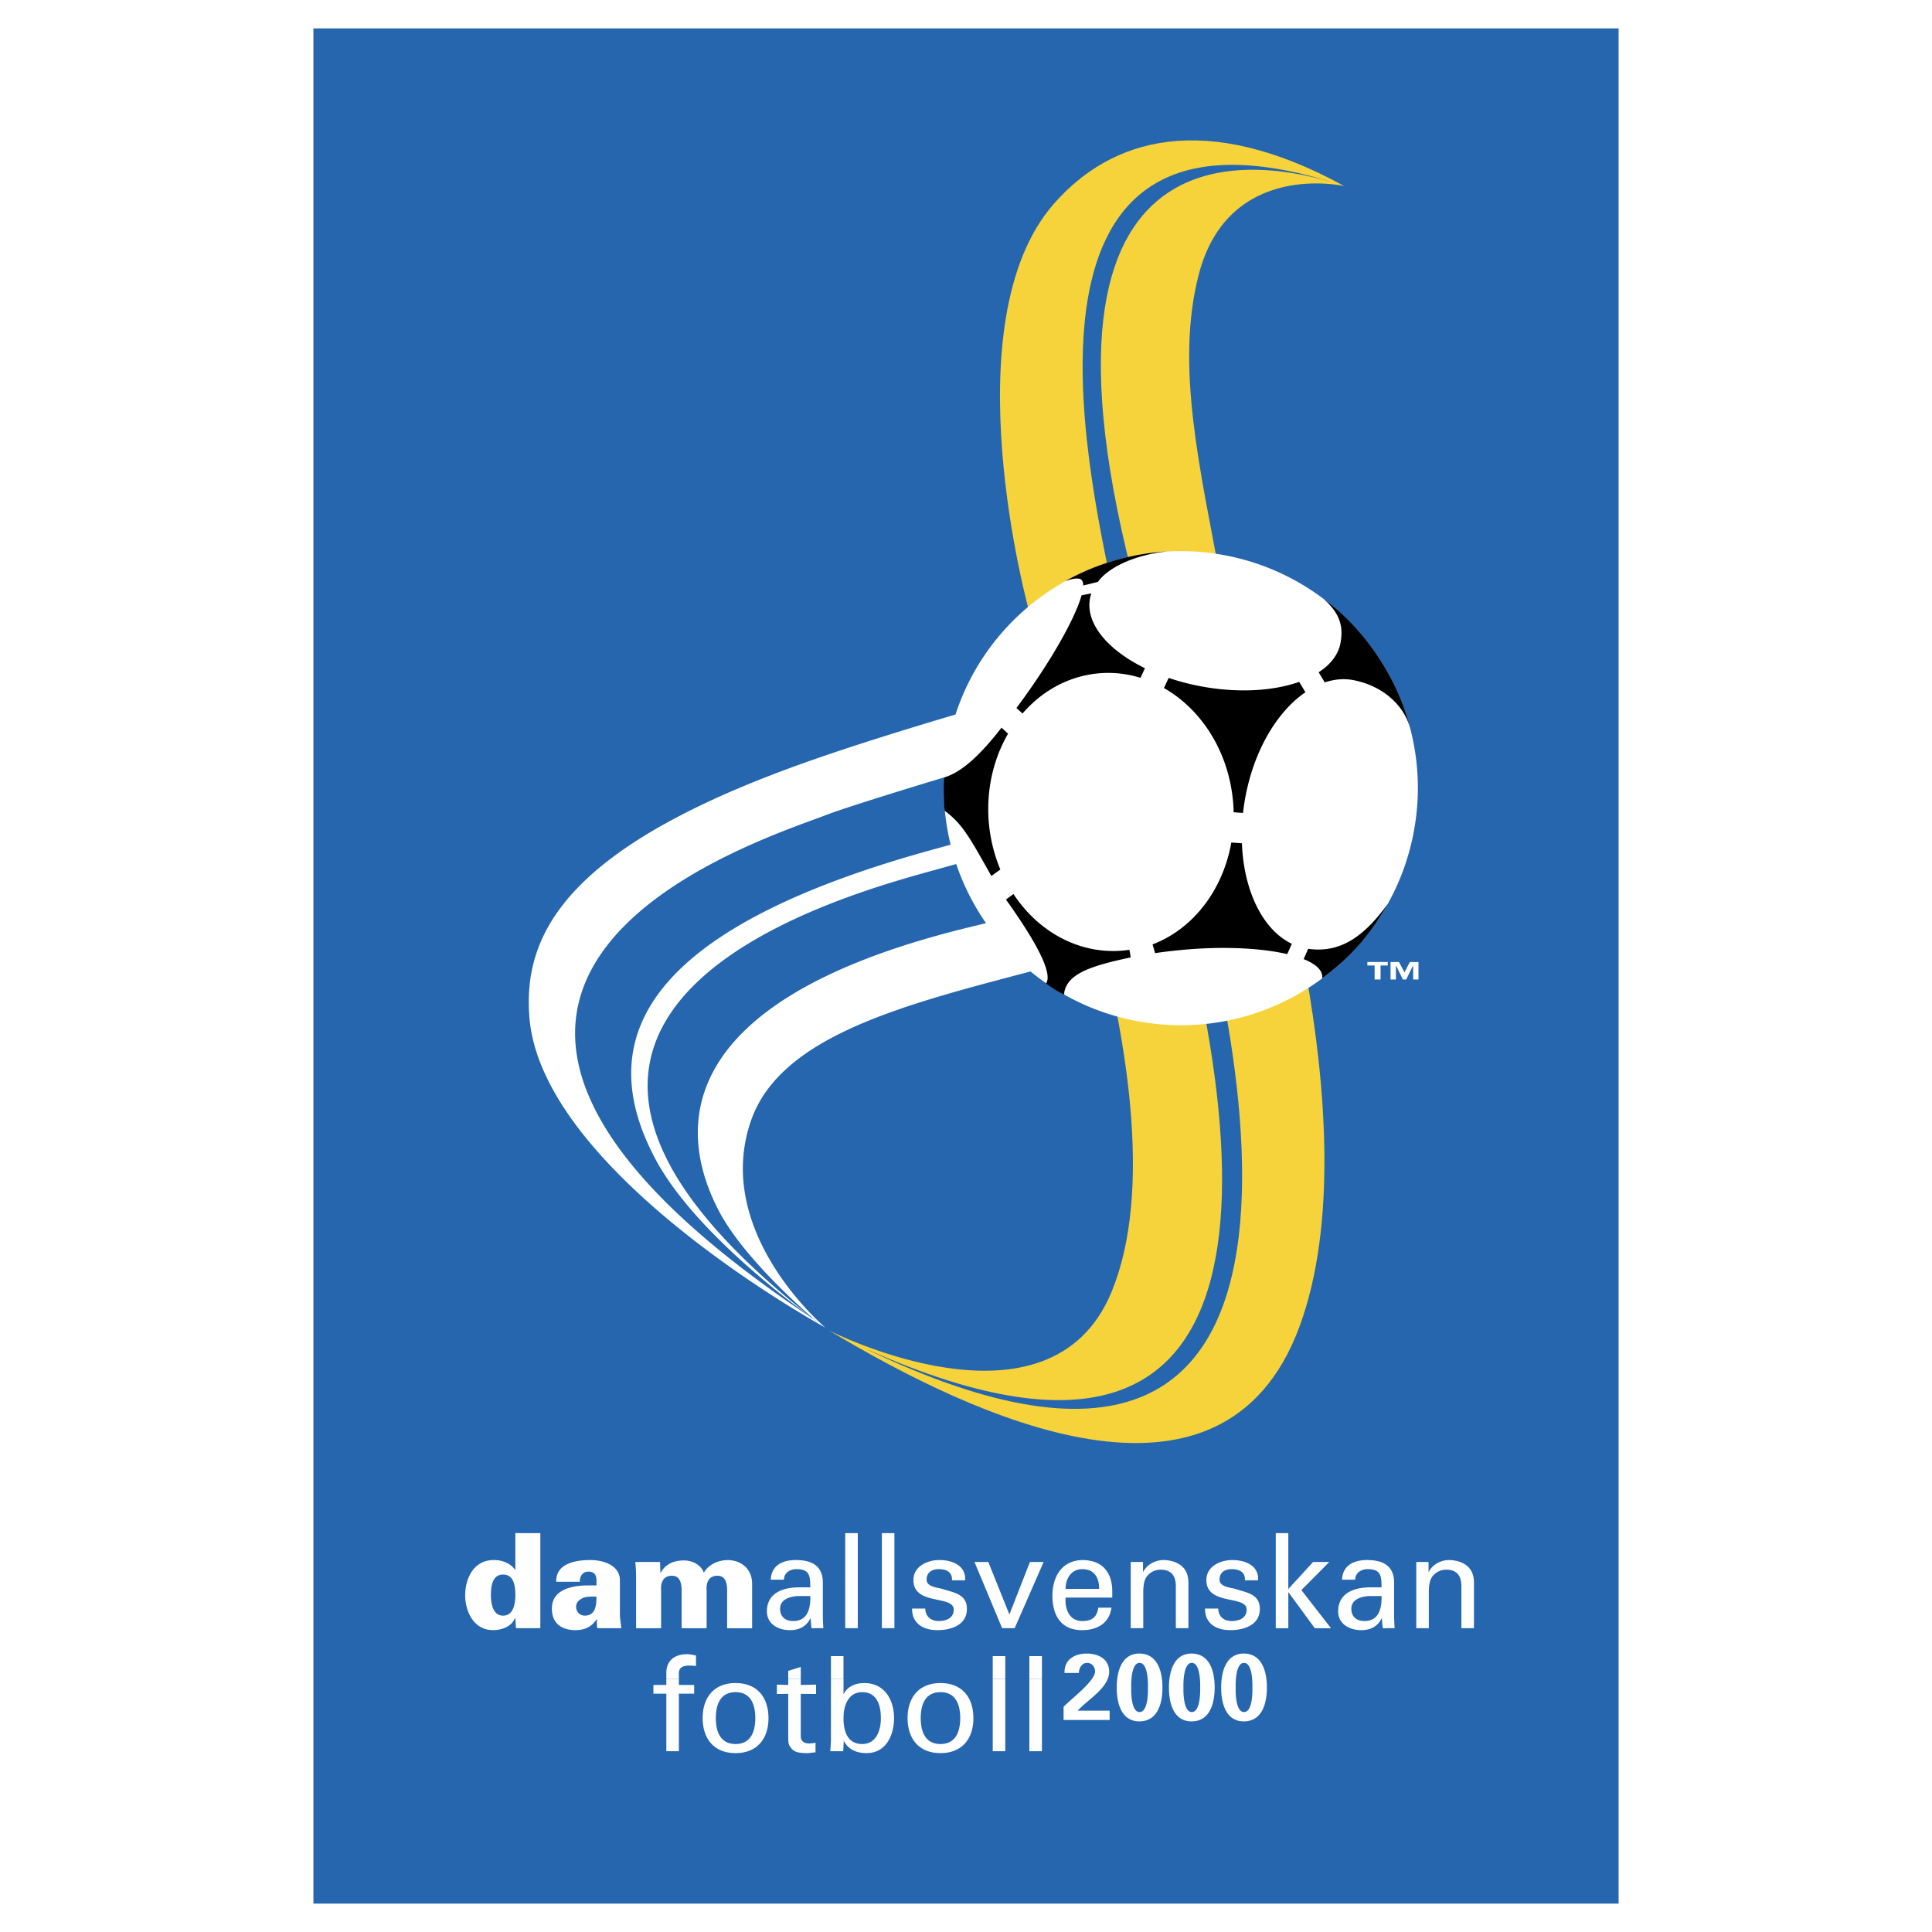
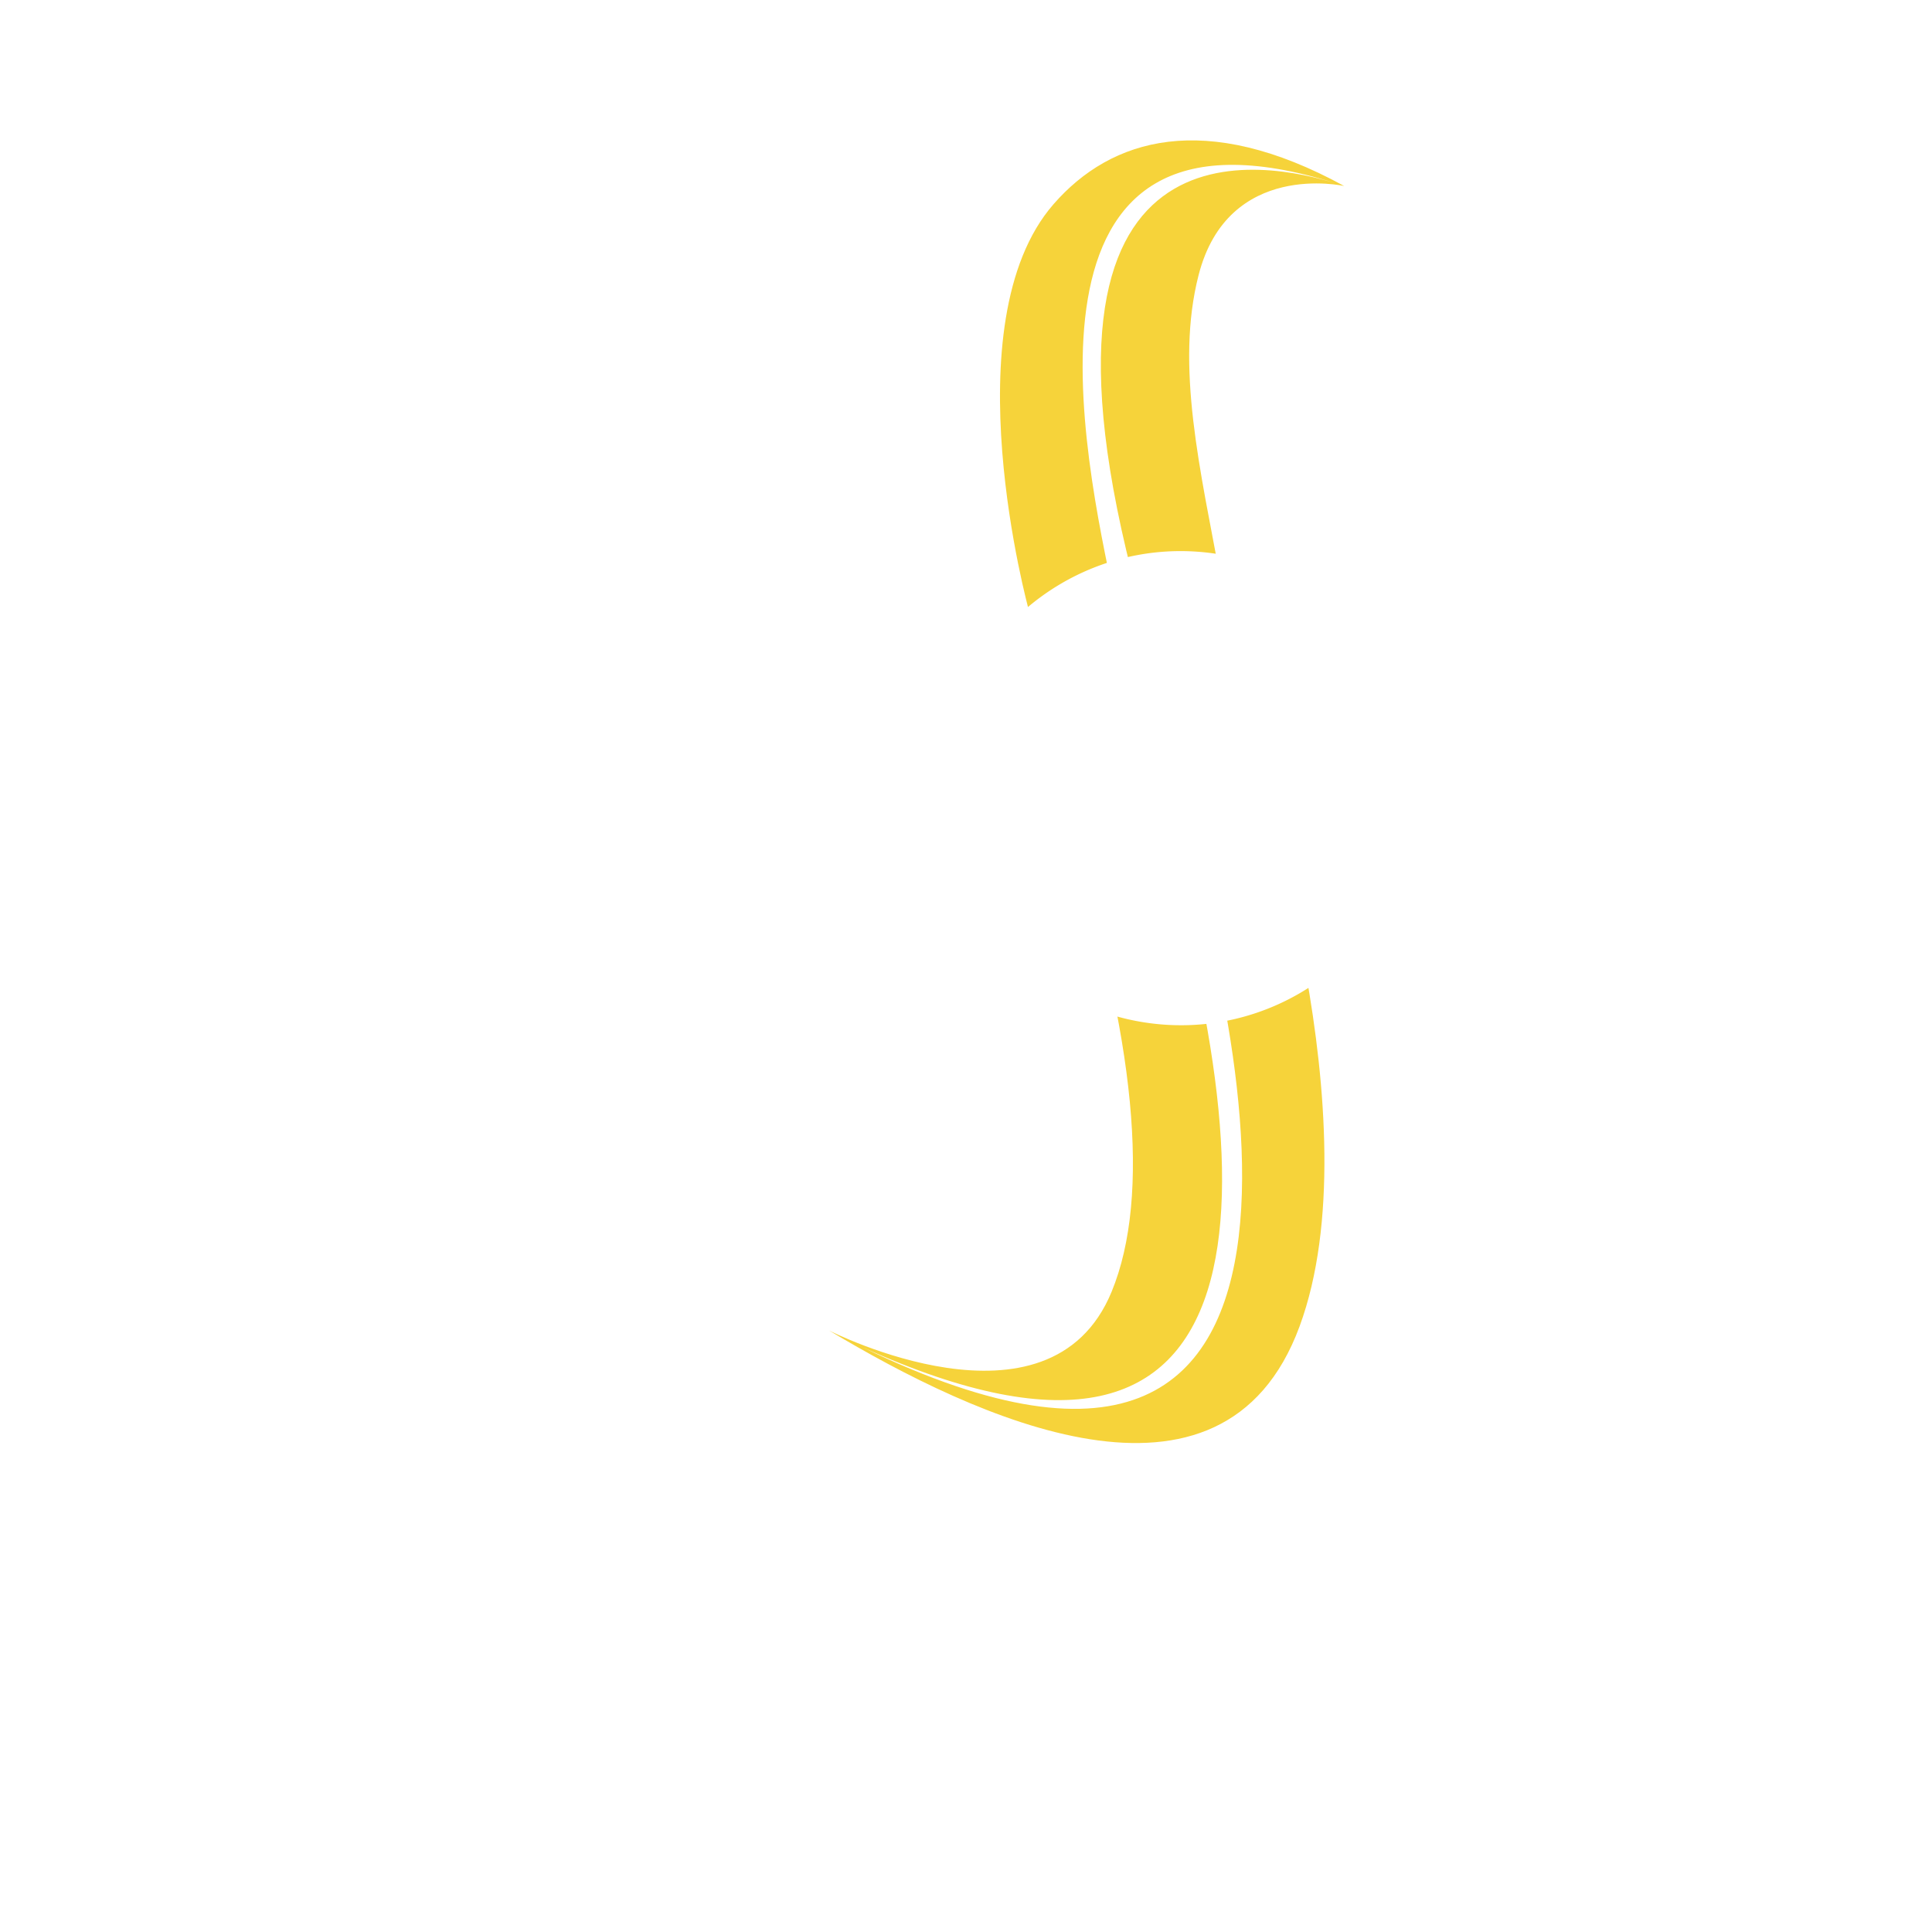
<svg xmlns="http://www.w3.org/2000/svg" width="2500" height="2500" viewBox="0 0 192.756 192.756">
  <g fill-rule="evenodd" clip-rule="evenodd">
    <path fill="#fff" d="M0 0h192.756v192.756H0V0z" />
-     <path fill="#2566af" d="M31.269 2.834h130.219v187.088H31.269V2.834z" />
    <path d="M116.828 79.221c5.855 18.353 22.408 80.949-30.704 55.226 41.411 18.705 40.583-15.74 28.784-54.159l-8.33 2.315c6.666 20.776 8.277 36.68 4.328 46.276-6.213 15.09-28.181 3.869-28.181 3.869 14.483 8.672 39.267 20.391 46.935-.418 7.496-20.346-4.404-55.461-4.404-55.461l-8.428 2.352zM105.113 20.37c-10.359 11.885-2.469 40.5-2.469 40.5l8.525-1.178c-2.895-13.818-11.529-52.076 22.162-41.384-6.438-1.998-33.137-8.255-19.834 41.062l8.361-1.155c-2.129-11.443-4.604-21.7-2.273-30.773 2.955-11.51 14.525-8.883 14.525-8.883-13.858-7.591-23.249-4.786-28.997 1.811z" fill="#f6d33a" />
-     <path d="M81.206 131.633l.154.104-.101-.088c-.094-.064-.202-.141-.331-.232l.278.216z" fill="#fff" />
    <path d="M121.869 55.339c-11.734-2.046-22.951 4.941-26.537 15.948-5.132 1.518-10.286 3.129-14.649 4.665-23.898 8.414-28.523 17-27.868 25.503 1.199 15.562 29.519 30.99 29.519 30.99s-11.276-9.473-7.412-20.623c2.923-8.434 15.094-11.531 27.894-14.9a23.532 23.532 0 0 0 10.932 5.012c12.865 2.244 25.115-6.369 27.357-19.235 2.245-12.867-6.369-25.116-19.236-27.36zm-50.181 65.409c2.338 4.508 8.062 9.604 9.57 10.9.09.064.169.117.224.154.036.023.043.043-.027-.002l-.095-.064c.172.148.271.23.271.23-.144-.111-.283-.223-.425-.334-50.59-33.543-5.999-47.563 1.141-50.292 1.787-.683 6.389-2.125 11.843-3.779-.107 2.3.122 4.555.652 6.711l-2.045.566c-29.462 8.165-33.485 19.426-27.385 30.842 3.651 6.832 12.948 13.902 15.516 15.734-39.71-31.215 4.52-42.441 12.791-44.741l1.683-.468a23.696 23.696 0 0 0 2.974 5.898l-1.638.398c-31.879 7.751-28.331 21.923-25.05 28.247z" fill="#fff" />
-     <path d="M120.109 68.528a23.598 23.598 0 0 1-3.512-.892l-.469 1.009c3.23 1.845 5.758 5.258 6.635 9.555.195.954.299 1.905.318 2.842l.936.065c.049-.44.111-.885.189-1.333.842-4.828 3.197-8.775 6.035-10.708l-.621-1.036c-2.509.888-5.901 1.127-9.511.498zM112.811 95.523l-.125-.762c-4.566.687-8.943-1.571-11.574-5.565l-.746.552c3.768 5.273 4.555 7.602 3.992 8.372 1.074.801 1.822 1.115 1.822 1.115s-.008-.205.016-.311c.402-1.766 2.56-2.55 6.615-3.401zM98.908 87.397l.895-.646a15.74 15.74 0 0 1-.885-2.875c-.785-3.853-.09-7.665 1.658-10.677l-.654-.599c-2.904 3.753-4.631 4.626-5.742 4.977-.049 1.007-.039 2.331.069 3.309 1.785 1.325 2.489 2.66 4.659 6.511zM107.908 59.394c-.637 2.295-3.094 6.68-6.5 11.25l.613.541c1.586-1.838 3.652-3.183 6.051-3.754a10.778 10.778 0 0 1 5.713.196l.447-.96c-3.676-1.794-5.918-4.416-5.494-6.906.033-.19.084-.375.148-.557l-.978.19zM116.662 55.005a23.58 23.58 0 0 0-10.395 2.981c.725-.266 1.275-.333 1.541-.197.18.093.264.31.264.629l1.467-.363c1.014-1.427 3.664-2.721 7.033-3.051l.09.001zM114.988 94.224l.26.868a51.212 51.212 0 0 1 4.018-.424c3.539-.232 6.826-.021 9.164.525l.455-1.027c-2.912-1.404-4.799-5.299-4.979-10.033l-1.057-.074c-.822 4.664-3.744 8.598-7.861 10.165zM133.748 64.117c-.205 1.178-.988 2.179-2.186 2.956l.607 1.009c.93-.305 1.887-.409 2.834-.23 2.795.528 5.102 2.377 5.744 4.995-1.432-5.833-5.16-10.531-8.643-13.052 1.613 1.457 1.923 2.719 1.644 4.322zM130.52 94.663l-.455 1.027c1.252.502 1.949 1.154 1.85 1.92 3.371-2.502 5.15-4.993 6.559-7.449-2.103 2.88-4.449 5.005-7.954 4.502z" />
-     <path d="M141.523 97.727h-.533v-1.401h-.012l-.682 1.401h-.332l-.682-1.401h-.012v1.401h-.535V95.98h.842l.553 1.032.527-1.032h.865v1.747h.001zm-3.064-1.402h-.719v1.401h-.594v-1.401h-.723v-.346h2.035v.346h.001zM67.733 167.49v.619h1.525v.869h-1.525v5.74H66.48v-5.74h-1.289v-.869h1.289v-.619h1.253zm12.16 0v.621l1.525-.039v.938l-1.525-.014v4.256c0 .473.368.695.815.695.197 0 .46-.027.657-.078v.961c-.289.014-.565.08-.854.08-.303 0-.539-.014-.842-.066-.198-.039-.527-.145-.738-.436-.225-.316-.29-.342-.29-1.223v-4.189l-1.131.014v-.938l1.131.039v-.621h1.252zm3.009 0v6.174c0 .262-.04.658-.066 1.053h1.292l.053-.988-.026-.066h.026c.447.92 1.314 1.248 2.273 1.248 1.958 0 2.747-1.801 2.747-3.496 0-1.789-.92-3.498-2.97-3.498-.84 0-1.668.303-2.049 1.092h-.026v-1.518h-1.254v-.001zm17.395 0v7.229h-1.252v-7.229h1.252zm3.656 0v7.229h-1.254v-7.229h1.254zm-32.536 3.924c0-1.406.486-2.59 1.971-2.59s1.971 1.184 1.971 2.59-.486 2.59-1.971 2.59-1.971-1.184-1.971-2.59zm1.971-3.498c-2.168 0-3.285 1.447-3.285 3.498s1.117 3.496 3.285 3.496 3.285-1.445 3.285-3.496-1.117-3.498-3.285-3.498zm14.498 3.498c0 1.236-.46 2.59-1.866 2.59-1.511 0-1.866-1.354-1.866-2.59 0-1.197.447-2.59 1.866-2.59 1.498 0 1.866 1.354 1.866 2.59zm3.974 0c0-1.406.486-2.59 1.971-2.59s1.971 1.184 1.971 2.59-.486 2.59-1.971 2.59-1.971-1.184-1.971-2.59zm1.972-3.498c-2.168 0-3.285 1.447-3.285 3.498s1.117 3.496 3.285 3.496 3.286-1.445 3.286-3.496-1.118-3.498-3.286-3.498z" fill="#fff" />
-     <path d="M66.48 167.49v-.627c.04-1.441 1.134-1.824 2.067-1.824.303 0 .592.078.894.131v1.043c-.21-.012-.42-.037-.631-.037-.71 0-1.118.182-1.078.895v.42H66.48v-.001zm12.16 0v-.785l1.252-.395v1.18H78.64zm5.514 0v-2.26h-1.252v2.26h1.252zm14.891 0v-2.26h1.252v2.26h-1.252zm3.654 0v-2.26h1.254v2.26h-1.254zm-52.501-10.396c1.087 0 1.218 1.168 1.218 2.049 0 .867-.197 2.051-1.218 2.051-1.022 0-1.219-1.184-1.219-2.051 0-.881.131-2.049 1.219-2.049zm1.284 5.351h2.427v-9.486h-2.493v3.66h-.026c-.485-.684-1.31-.973-2.135-.973-1.96 0-2.842 1.775-2.842 3.523 0 1.643.882 3.469 2.763 3.469.93 0 1.847-.367 2.188-1.17h.052l.066.977zm5.997-2.121c0-.461.29-.699.659-.883.343-.172.844-.145 1.37-.145 0 .883-.092 1.896-1.172 1.896a.864.864 0 0 1-.857-.868zm4.513 2.121c-.092-.791-.145-1.08-.145-1.357v-3.395c.026-1.482-1.59-2.047-2.931-2.047-.741 0-1.597.078-2.281.395-.67.303-1.157.842-1.144 1.771h2.354c-.014-.395.185-.982.792-1.01 1.003-.039.871.799.871 1.375h-.792c-2.156 0-3.626.658-3.652 2.264-.026 1.355.788 2.197 2.35 2.197 1.239 0 1.806-.617 2.108-1.09h.026c0 .475 0 .686.053.896h2.391v.001zm3.899-5.511h.026c.462-.908 1.334-1.25 2.324-1.25.8 0 1.706.422 1.981 1.229.447-.791 1.359-1.238 2.35-1.266 1.417 0 2.467.922 2.467 2.369v4.432h-2.493v-3.891c-.026-.646-.185-1.346-.964-1.346-1.241 0-1.083 1.359-1.083 1.438v3.799h-2.493v-3.891c-.026-.646-.185-1.346-.965-1.346-1.241 0-1.083 1.359-1.083 1.438v3.799h-2.493v-4.92c0-.592-.013-.982-.079-1.689h2.467l.038 1.095zm14.954 2.304c.026 1.221-.25 2.494-1.718 2.494-.734 0-1.298-.406-1.298-1.221 0-.957 1.01-1.234 1.771-1.273h1.245zm-1.128-.867c-1.561 0-3.203.539-3.203 2.391 0 1.287 1.156 1.879 2.297 1.879.905 0 1.64-.355 2.046-1.184h.026c.011.303.038.594.064.896.015.158.239.092.357.092h.843a21.82 21.82 0 0 1-.052-1.395v-3.154c0-1.844-1.345-2.25-2.699-2.25-1.302 0-2.432.512-2.498 1.961h1.314c.013-.686.604-1.055 1.236-1.055 1.328 0 1.394.672 1.394 1.818h-1.125v.001zm4.612 4.076v-9.488h1.252v9.488h-1.252zm3.654 0v-9.488h1.252v9.488h-1.252zm5.744-6.801c1.253 0 2.659.525 2.567 2.023H94.98c.052-.842-.594-1.117-1.319-1.117-.672 0-1.213.316-1.213 1.053s1.134.787 1.609.934c1.123.367 2.411.498 2.411 1.984 0 1.617-1.578 2.117-2.939 2.117-1.387 0-2.543-.631-2.53-2.156h1.314c.026.814.581 1.248 1.35 1.248.739 0 1.491-.289 1.491-1.143 0-1.473-4.02-.369-4.02-2.945 0-1.38 1.393-1.998 2.593-1.998zm6.257 6.801l-2.76-6.609h1.379l2.104 5.24 2.049-5.24h1.367l-2.891 6.609h-1.248zm6.328-3.922c0-1.086.619-1.973 1.658-1.973 1.211 0 1.711.861 1.686 1.973h-3.344zm4.659.868v-.617c0-1.838-.934-3.09-2.908-3.129-2.092 0-3.064 1.621-3.064 3.562 0 1.936.842 3.432 2.959 3.432 1.58 0 2.736-.75 2.934-2.24h-1.314c-.145.953-.631 1.332-1.605 1.332-1.277 0-1.75-1.189-1.658-2.34h4.656zm3.068-2.573h.025c.422-.83 1.342-1.174 2-1.174.461 0 2.504.119 2.504 2.238v4.562h-1.254v-4.154c0-1.092-.461-1.684-1.514-1.684 0 0-.684-.039-1.209.486-.186.186-.527.475-.527 1.758v3.594h-1.252v-6.609h1.227v.983zm8.914-1.174c1.252 0 2.658.525 2.566 2.023h-1.314c.053-.842-.592-1.117-1.318-1.117-.672 0-1.213.316-1.213 1.053s1.135.787 1.609.934c1.123.367 2.41.498 2.41 1.984 0 1.617-1.578 2.117-2.939 2.117-1.387 0-2.543-.631-2.529-2.156h1.314c.025.814.58 1.248 1.35 1.248.738 0 1.49-.289 1.49-1.143 0-1.473-4.02-.369-4.02-2.945 0-1.38 1.395-1.998 2.594-1.998zm4.33 6.801v-9.488h1.252v5.578l2.473-2.699h1.617l-2.787 2.805 2.957 3.805h-1.617l-2.615-3.568h-.027v3.568h-1.253v-.001zm10.555-3.209c.027 1.221-.25 2.494-1.719 2.494-.734 0-1.297-.406-1.297-1.221 0-.957 1.01-1.234 1.77-1.273h1.246zm-1.127-.867c-1.562 0-3.203.539-3.203 2.391 0 1.287 1.156 1.879 2.297 1.879.906 0 1.641-.355 2.047-1.184h.025c.012.303.037.594.064.896.016.158.238.092.357.092h.844a21.964 21.964 0 0 1-.053-1.395v-3.154c0-1.844-1.344-2.25-2.697-2.25-1.303 0-2.434.512-2.498 1.961h1.312c.014-.686.605-1.055 1.236-1.055 1.328 0 1.395.672 1.395 1.818h-1.126v.001zm5.816-1.551h.027c.422-.83 1.342-1.174 2-1.174.461 0 2.502.119 2.502 2.238v4.562h-1.252v-4.154c0-1.092-.461-1.684-1.514-1.684 0 0-.684-.039-1.209.486-.186.186-.527.475-.527 1.758v3.594h-1.252v-6.609h1.225v.983zM106.115 170.289c.59-.648 3.139-2.549 3.139-3.527 0-.471-.328-.855-.797-.855-.523 0-.814.525-.814 1.006h-1.434c-.047-1.342 1.012-1.936 2.221-1.936 1.135 0 2.232.529 2.232 1.814 0 1.607-2.223 2.84-3.143 3.885h3.19v.93h-4.594v-1.317zm8.416-1.92c0 .16.074 2.443-.834 2.443-.91 0-.836-2.283-.836-2.443s-.074-2.463.836-2.463c.908 0 .834 2.303.834 2.463zm1.448 0c0-1.58-.477-3.393-2.311-3.393-1.777 0-2.252 1.812-2.252 3.393 0 1.578.475 3.373 2.252 3.373 1.834 0 2.311-1.795 2.311-3.373zm3.763 0c0 .16.074 2.443-.836 2.443-.908 0-.834-2.283-.834-2.443s-.074-2.463.834-2.463c.91 0 .836 2.303.836 2.463zm1.446 0c0-1.58-.475-3.393-2.309-3.393-1.777 0-2.254 1.812-2.254 3.393 0 1.578.477 3.373 2.254 3.373 1.834 0 2.309-1.795 2.309-3.373zm3.765 0c0 .16.074 2.443-.836 2.443s-.834-2.283-.834-2.443-.076-2.463.834-2.463.836 2.303.836 2.463zm1.445 0c0-1.58-.475-3.393-2.309-3.393-1.777 0-2.254 1.812-2.254 3.393 0 1.578.477 3.373 2.254 3.373 1.835 0 2.309-1.795 2.309-3.373z" fill="#fff" />
  </g>
</svg>